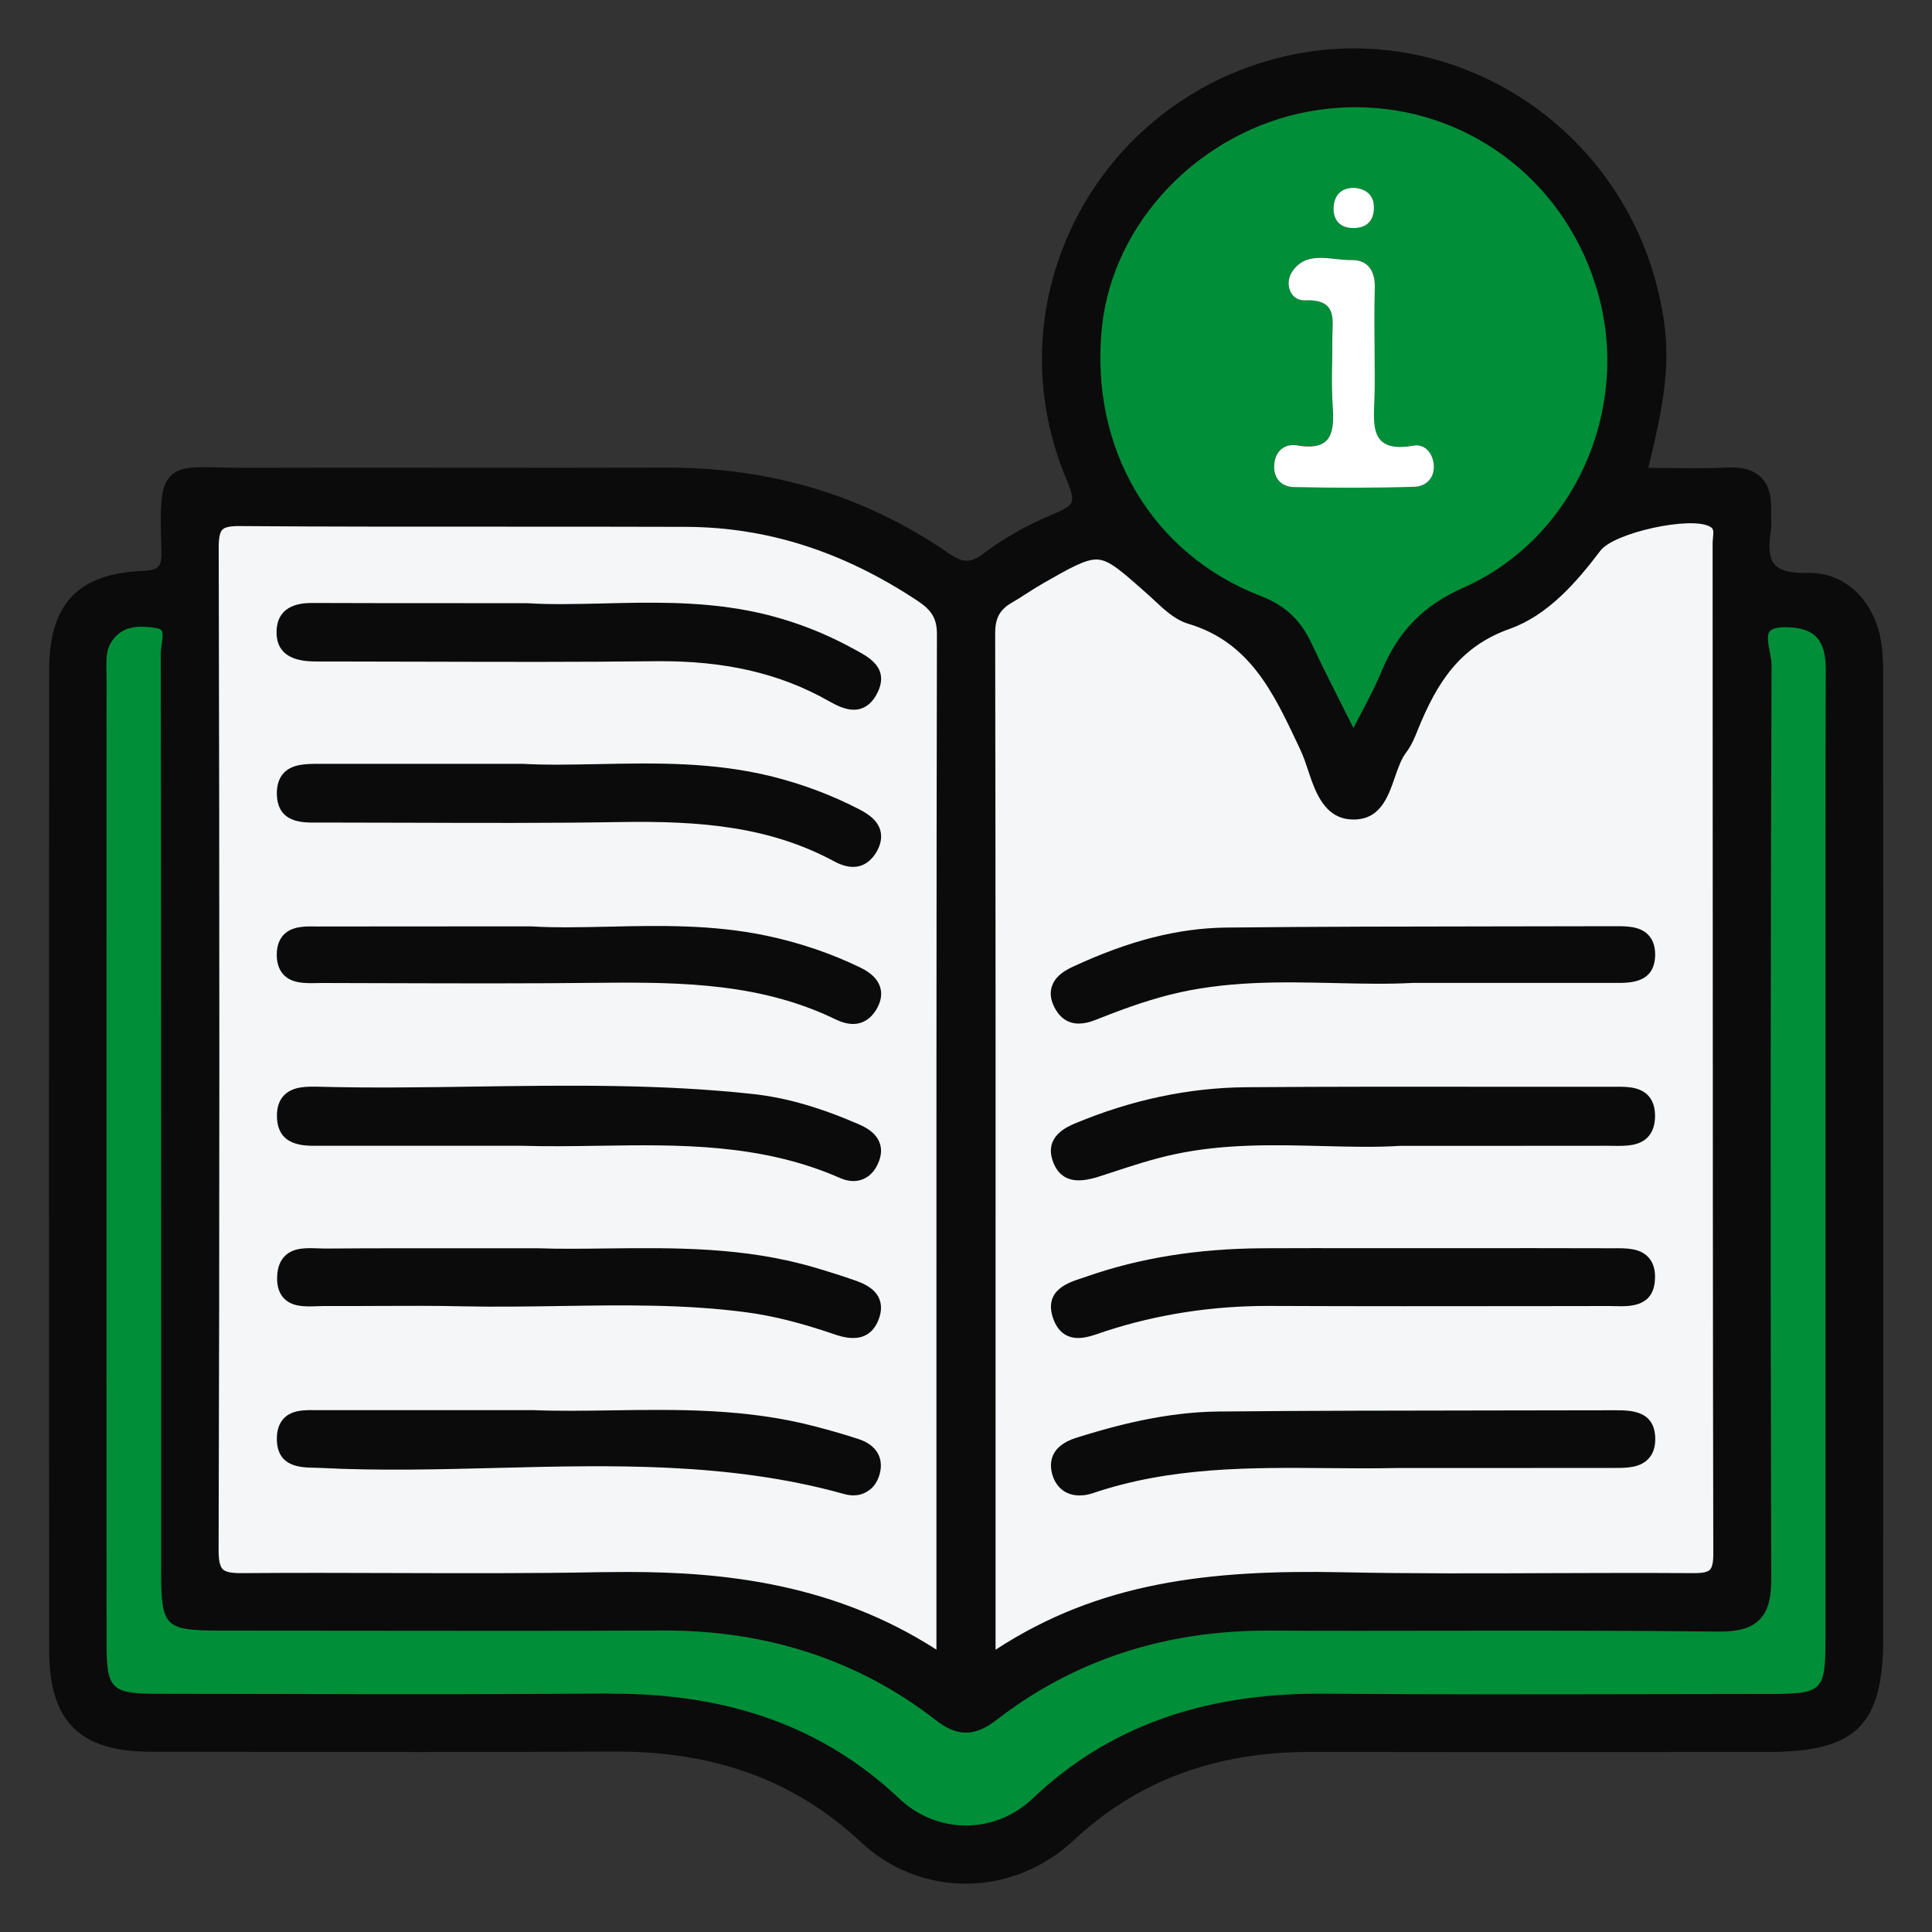
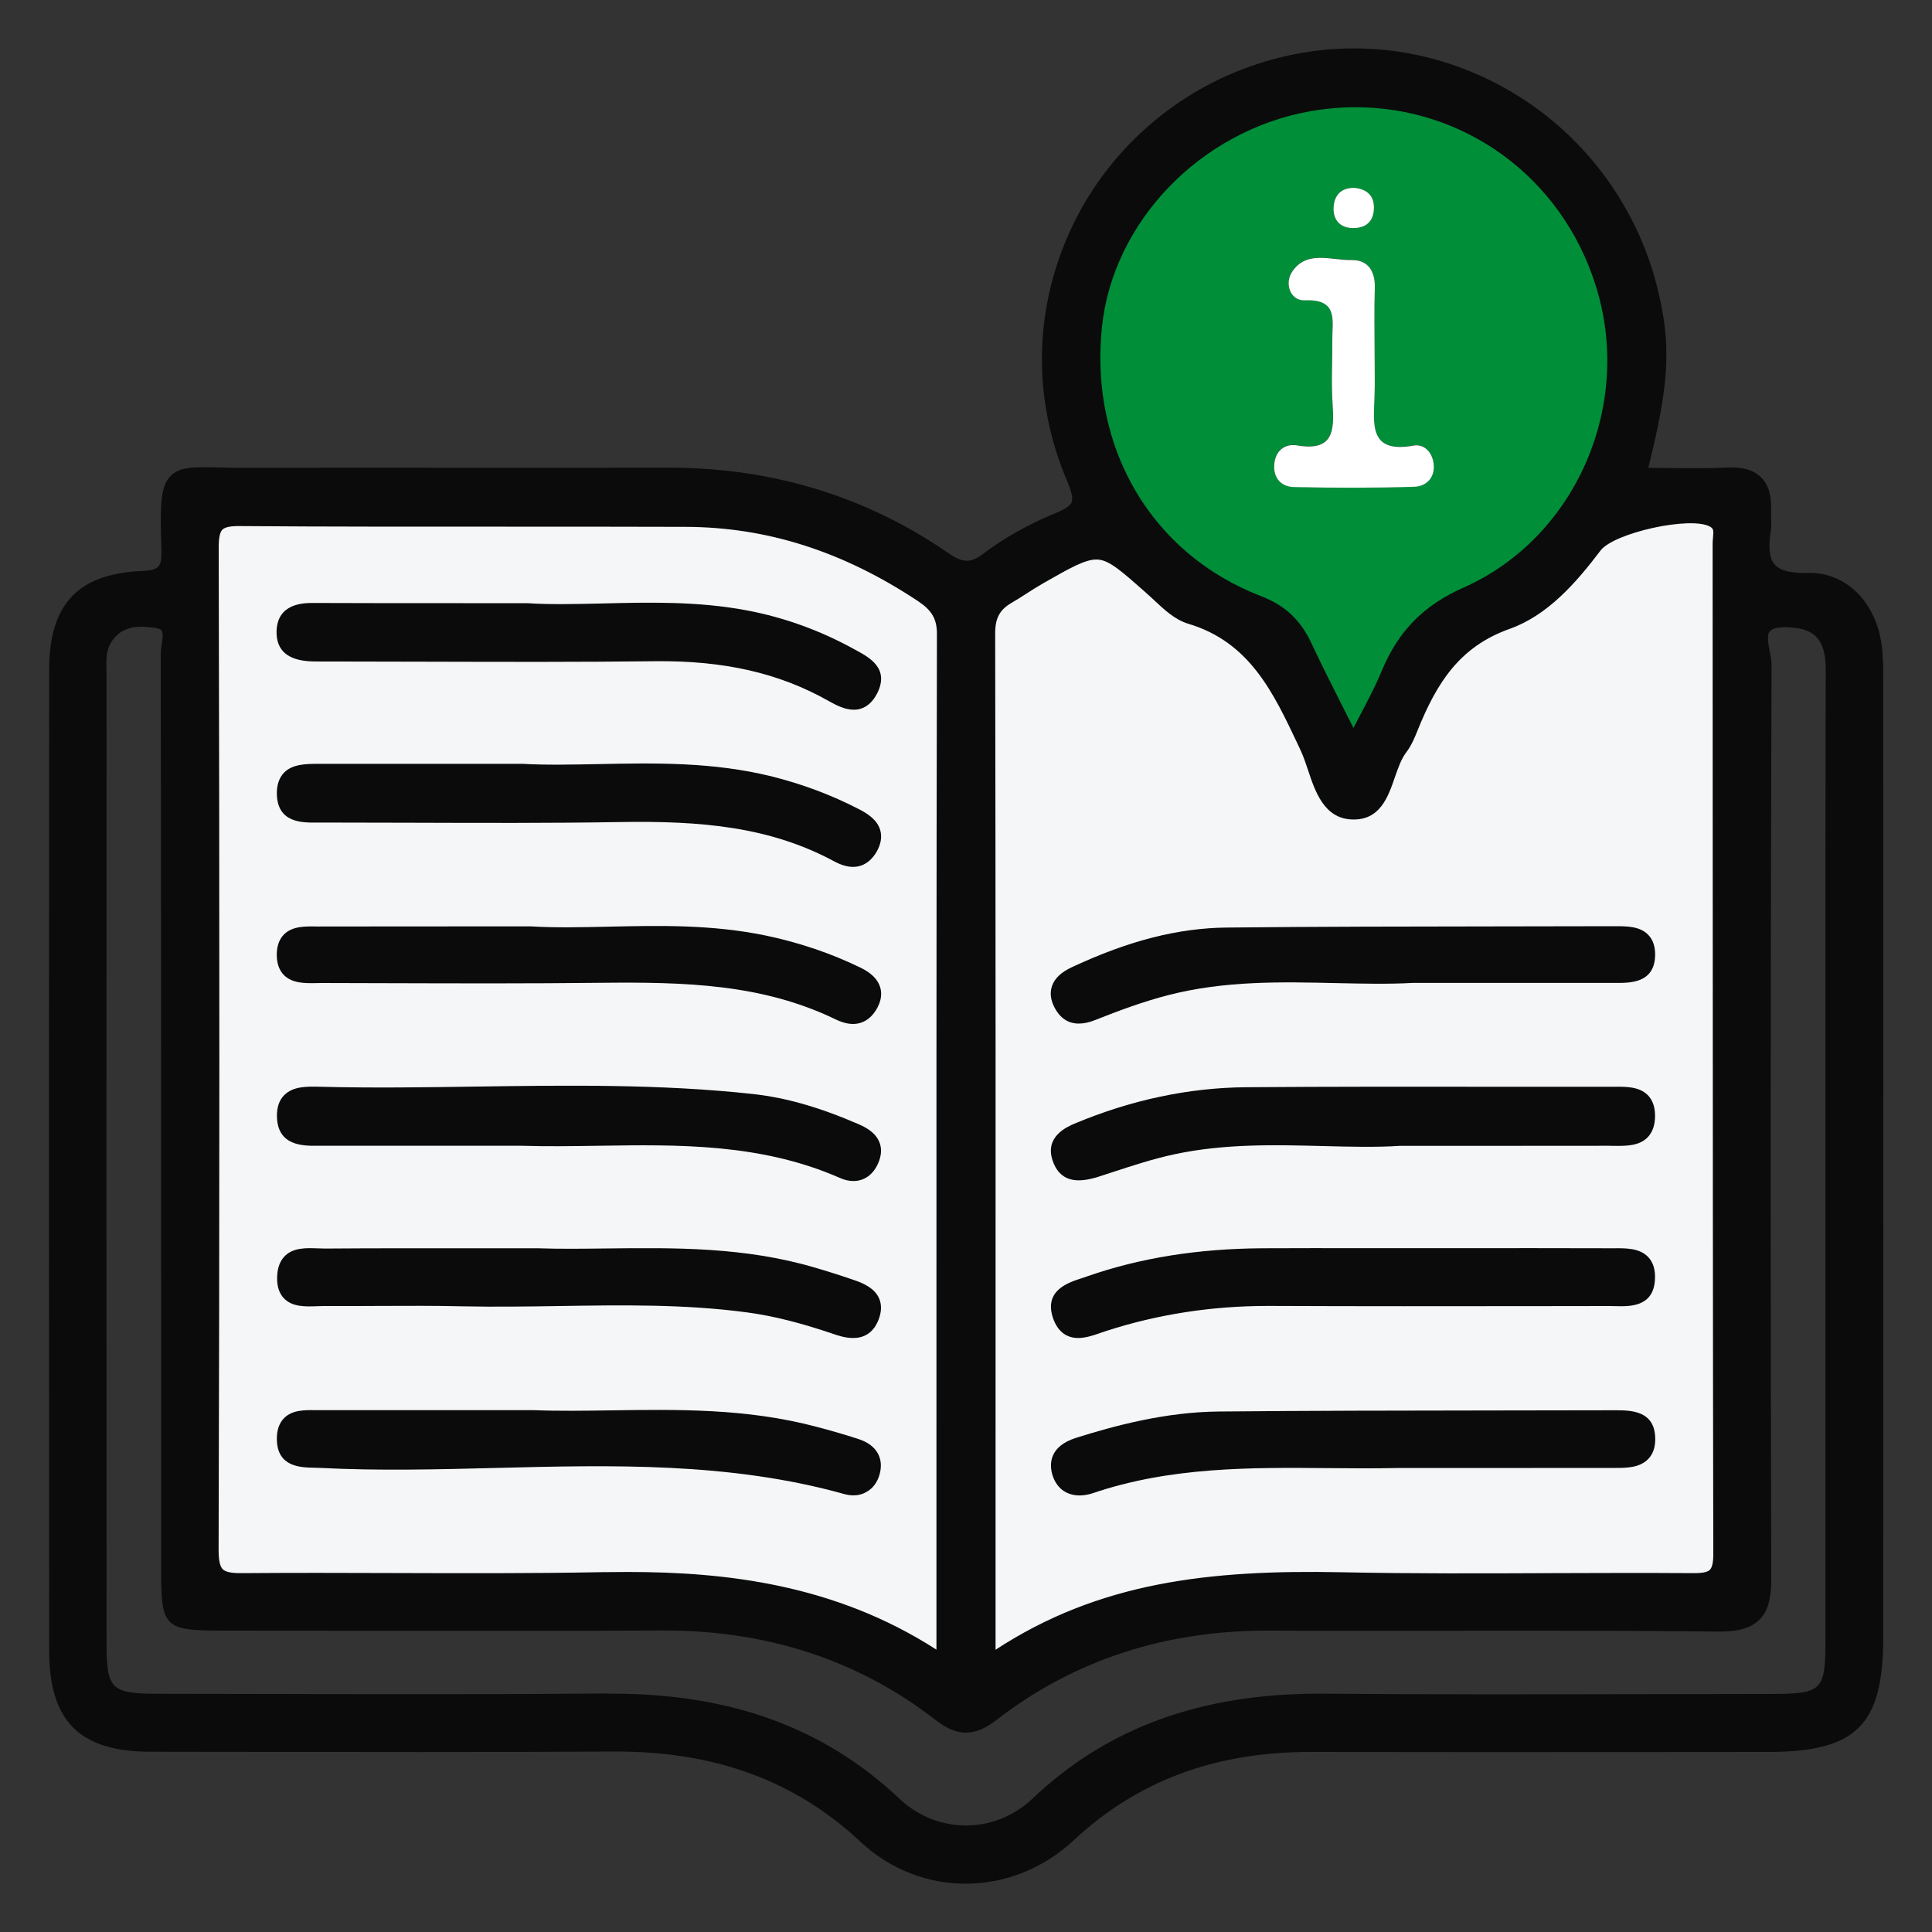
<svg xmlns="http://www.w3.org/2000/svg" id="Capa_1" x="0px" y="0px" viewBox="0 0 200 200" style="enable-background:new 0 0 200 200;" xml:space="preserve">
  <rect x="0" y="0" width="200" height="200" fill="#333333" stroke="none" />
  <style type="text/css">	.st0{fill:#F4F6F7;}	.st1{fill:#008E39;}	.st2{fill:#FFFFFF;}	.st3{fill:#0B0B0B;}</style>
  <g>
    <path class="st0" d="M97.72,172.23c-11.11-7.66-23.07-8.94-35.47-8.69c-12.36,0.24-24.72,0-37.08,0.1  c-2.4,0.02-3.33-0.41-3.32-3.14c0.1-34.61,0.09-69.21,0.01-103.82c-0.01-2.44,0.67-3.02,3.04-3c15.35,0.11,30.7,0.03,46.06,0.08  c8.97,0.03,17.07,2.88,24.5,7.81c1.52,1.01,2.32,2.07,2.32,4.06C97.7,100.88,97.72,136.14,97.72,172.23z M54.51,63.22  c-8.31,0-15.19,0.02-22.07-0.01c-1.6-0.01-2.98,0.32-3.02,2.18c-0.04,1.88,1.39,2.27,2.95,2.31c0.91,0.02,1.82,0.01,2.73,0.01  c10.91,0,21.82,0.09,32.73-0.03c6.49-0.07,12.64,0.99,18.34,4.21c1.47,0.83,2.98,1.47,3.97-0.48c1.01-2-0.66-2.74-2.02-3.5  c-3.42-1.9-7.05-3.24-10.91-3.96C69.19,62.45,61.12,63.65,54.51,63.22z M55.61,129.99c-8.17,0-15.06-0.03-21.94,0.02  c-1.72,0.01-4.12-0.55-4.2,2.14c-0.09,2.77,2.29,2.24,4.04,2.25c4.81,0.03,9.62-0.08,14.43,0.03c9.86,0.23,19.75-0.68,29.59,0.65  c3.1,0.42,6.08,1.26,9.03,2.27c1.36,0.47,2.93,0.82,3.66-1c0.73-1.82-0.52-2.59-1.98-3.1c-1.35-0.47-2.7-0.89-4.07-1.3  C74.36,129.07,64.3,130.28,55.61,129.99z M55.26,146.77c-8.29,0-15.18,0-22.08,0c-1.68,0-3.76-0.29-3.74,2.19  c0.02,2.46,2.12,2.13,3.79,2.21c18.12,0.91,36.44-2.28,54.36,2.72c1.28,0.36,2.37-0.18,2.73-1.53c0.37-1.37-0.41-2.24-1.66-2.65  c-1.48-0.48-2.98-0.91-4.48-1.31C74.19,145.81,63.99,147.12,55.26,146.77z M54.02,79.85c-7.91,0-14.41,0-20.91,0  c-1.73,0-3.73-0.06-3.67,2.34c0.06,2.41,2.09,2.18,3.79,2.17c10.27,0,20.54,0.13,30.81-0.04c7.88-0.13,15.58,0.34,22.69,4.18  c1.38,0.74,2.53,0.67,3.32-0.71c1.01-1.76-0.24-2.67-1.56-3.35c-2.77-1.43-5.68-2.51-8.71-3.27C70.82,78.9,61.68,80.27,54.02,79.85  z M54.03,117.83c10.54,0.36,22.23-1.45,33.26,3.41c1.25,0.55,2.34,0.16,2.9-1.11c0.69-1.56-0.25-2.43-1.56-3  c-3.46-1.5-7.04-2.68-10.79-3.09c-14.89-1.62-29.83-0.36-44.74-0.75c-1.74-0.05-3.71-0.09-3.64,2.32c0.06,2.38,2.07,2.22,3.78,2.22  C39.85,117.83,46.48,117.83,54.03,117.83z M54.95,96.68c-8.2,0-14.96-0.01-21.72,0.01c-1.67,0-3.8-0.3-3.8,2.15  c0,2.45,2.14,2.14,3.8,2.15c9.62,0.01,19.24,0.09,28.86-0.02c8.49-0.09,16.91,0.06,24.76,3.87c1.42,0.69,2.55,0.5,3.28-0.89  c0.82-1.55-0.18-2.48-1.42-3.08c-3.04-1.48-6.23-2.54-9.55-3.24C70.67,95.84,62.06,97.1,54.95,96.68z" />
    <path class="st0" d="M102.27,172.25c0-36.17,0.01-71.44-0.04-106.71c0-1.81,0.6-2.94,2.08-3.8c1.12-0.65,2.18-1.41,3.31-2.05  c6.3-3.58,6.29-3.55,11.56,1.12c1.26,1.12,2.53,2.55,4.04,3.01c6.91,2.08,9.4,7.8,12.13,13.57c1.16,2.45,1.5,6.53,4.59,6.66  c3.55,0.15,3.27-4.39,5-6.64c0.47-0.61,0.78-1.35,1.07-2.07c1.96-4.9,4.47-9.01,10-10.98c3.76-1.34,6.57-4.58,9.04-7.84  c1.68-2.21,10.04-3.99,12.35-2.69c1.05,0.6,0.67,1.59,0.67,2.42c0.02,34.88-0.01,69.76,0.07,104.64c0.01,2.35-0.85,2.75-2.93,2.73  c-12.1-0.08-24.21,0.15-36.31-0.09C126.11,163.28,113.71,164.27,102.27,172.25z M145.54,130c-4.94,0-9.88-0.02-14.82,0.01  c-6.14,0.03-12.17,0.85-17.99,2.89c-1.52,0.53-3.74,0.92-3.02,3.21c0.79,2.54,2.82,1.5,4.55,0.94c5.6-1.81,11.34-2.66,17.24-2.63  c11.7,0.05,23.4,0.02,35.09,0.01c1.65,0,3.82,0.41,3.94-1.99c0.14-2.7-2.16-2.41-3.95-2.42C159.58,129.98,152.56,129.99,145.54,130  z M144.54,151.18c8.08,0,15.37,0.01,22.65,0c1.61,0,3.39-0.05,3.37-2.24c-0.02-2.2-1.78-2.17-3.4-2.16  c-13.67,0.04-27.33-0.01-41,0.12c-4.96,0.05-9.79,1.21-14.52,2.69c-1.33,0.42-2.42,1.22-1.97,2.83c0.45,1.58,1.8,1.88,3.14,1.43  C123.44,150.22,134.44,151.41,144.54,151.18z M144.85,117.83c8.16,0,14.91,0.01,21.66-0.01c1.79,0,4.04,0.32,4.02-2.36  c-0.02-2.4-2.08-2.19-3.78-2.18c-12.6,0.01-25.19-0.05-37.79,0.05c-6.02,0.05-11.82,1.36-17.39,3.69c-1.3,0.54-2.41,1.29-1.87,2.87  c0.6,1.75,1.97,1.72,3.52,1.23c2.71-0.87,5.4-1.82,8.18-2.41C129.62,116.95,137.97,118.26,144.85,117.83z M146.22,100.98  c7.89,0,14.38,0,20.88,0c1.59,0,3.42,0.08,3.46-2.11c0.04-2.2-1.76-2.2-3.38-2.19c-13.39,0.04-26.78,0-40.17,0.14  c-5.53,0.06-10.74,1.7-15.72,4.03c-1.25,0.58-2.26,1.5-1.47,3.06c0.71,1.39,1.81,1.54,3.28,0.96c2.52-0.99,5.09-1.95,7.71-2.62  C129.65,100,138.68,101.4,146.22,100.98z" />
-     <path class="st1" d="M189.76,120.13c0,16.4,0,32.81,0,49.21c0,6.27-0.55,6.8-6.98,6.81c-15.23,0-30.47,0.1-45.7-0.03  c-11.23-0.1-21.25,2.67-29.63,10.62c-4.26,4.04-10.64,4.05-14.92,0c-8.39-7.93-18.4-10.73-29.64-10.63  c-15.49,0.13-30.98,0.04-46.48,0.03c-5.38,0-6.18-0.79-6.18-6.04c-0.01-33.33-0.01-66.65,0-99.98c0-1.41-0.2-2.86,0.68-4.16  c1.32-1.94,3.32-2.01,5.24-1.72c2.18,0.33,1.24,2.27,1.24,3.48c0.05,31.63,0.04,63.27,0.05,94.9c0,5.41,0.01,5.41,5.43,5.41  c15.23,0,30.46,0.05,45.7-0.01c10.63-0.04,20.28,2.87,28.7,9.4c2.03,1.57,3.42,1.54,5.43-0.02c8.43-6.52,18.08-9.43,28.71-9.38  c15.49,0.06,30.99-0.09,46.48,0.09c3.69,0.04,4.69-1.25,4.68-4.74c-0.09-31.5-0.08-63.01,0.03-94.51c0.01-1.67-1.77-4.81,2.41-4.71  c3.5,0.09,4.78,1.87,4.77,5.2C189.74,86.28,189.76,103.2,189.76,120.13z" />
    <path class="st1" d="M140.11,77.08c-1.82-3.65-3.5-6.84-5.02-10.11c-1.03-2.21-2.45-3.62-4.88-4.56  c-11.64-4.5-18.23-15.86-16.92-28.62c1.17-11.29,10.47-20.96,22.18-23.05c13.4-2.39,26.27,5.42,30.45,18.47  c4.06,12.7-1.83,26.87-14.09,32.31c-4.07,1.81-6.43,4.32-8.03,8.15C142.81,72.05,141.52,74.28,140.11,77.08z M142.29,36.76  c0-2.34-0.05-4.68,0.02-7.01c0.05-1.74-0.74-2.89-2.43-2.85c-2.1,0.04-4.62-1.04-6.13,1.21c-0.81,1.21-0.21,3.03,1.32,2.96  c3.49-0.15,2.82,2.12,2.84,4.09c0.02,2.21-0.11,4.42,0.03,6.62c0.18,2.71,0.13,4.94-3.65,4.31c-1.3-0.22-2.27,0.56-2.39,1.97  c-0.11,1.42,0.72,2.32,2.04,2.34c4.15,0.09,8.31,0.1,12.46-0.03c1.26-0.04,2.17-0.97,2-2.39c-0.14-1.15-0.94-2.08-2.09-1.87  c-4.64,0.83-4.12-2.24-4.03-5.08C142.33,39.62,142.3,38.19,142.29,36.76z M140.23,19.46c-1.44-0.05-2.14,0.8-2.18,2.09  c-0.03,1.11,0.57,1.97,1.81,2.05c1.31,0.08,2.26-0.46,2.36-1.88C142.32,20.35,141.59,19.6,140.23,19.46z" />
    <path class="st2" d="M142.3,36.76c0,1.43,0.04,2.86-0.01,4.29c-0.09,2.84-0.6,5.91,4.03,5.08c1.14-0.21,1.95,0.72,2.09,1.87  c0.17,1.42-0.74,2.35-2,2.39c-4.15,0.13-8.31,0.12-12.46,0.03c-1.32-0.03-2.15-0.93-2.04-2.34c0.11-1.42,1.09-2.19,2.39-1.97  c3.78,0.64,3.83-1.6,3.65-4.31c-0.15-2.2-0.01-4.41-0.03-6.62c-0.02-1.97,0.66-4.24-2.84-4.09c-1.53,0.06-2.13-1.76-1.32-2.96  c1.51-2.26,4.03-1.17,6.13-1.21c1.69-0.04,2.47,1.11,2.43,2.85C142.25,32.08,142.29,34.42,142.3,36.76z" />
    <path class="st2" d="M140.23,19.45c1.36,0.14,2.09,0.9,1.99,2.27c-0.1,1.41-1.05,1.96-2.36,1.88c-1.24-0.08-1.84-0.94-1.81-2.05  C138.09,20.26,138.79,19.41,140.23,19.45z" />
    <g>
      <path class="st3" d="M169.61,49.19c3.28,0,6.27,0.12,9.25-0.03c2.76-0.14,3.8,1.14,3.67,3.72c-0.03,0.65,0.08,1.31-0.02,1.95   c-0.56,3.6,0.39,5.35,4.59,5.24c3.77-0.1,6.36,2.92,6.88,6.74c0.18,1.28,0.16,2.6,0.16,3.89c0.01,32.93,0.01,65.86,0,98.79   c0,8.69-2.39,11.06-11.14,11.06c-15.75,0-31.5,0.03-47.25-0.01c-9.61-0.02-18.07,2.71-25.24,9.43   c-6.01,5.63-14.91,5.72-20.91,0.11c-7.4-6.92-16.1-9.61-25.99-9.55c-16.01,0.08-32.02,0.04-48.03,0.02   c-6.86-0.01-9.72-2.83-9.72-9.72c-0.03-33.84-0.03-67.68,0-101.53c0.01-6.32,2.59-9.14,8.81-9.42c2.26-0.1,2.87-0.8,2.8-2.95   c-0.28-9.08,0.04-7.7,7.78-7.72c14.58-0.05,29.16,0.02,43.74-0.03c10.45-0.04,20.04,2.73,28.63,8.65c1.77,1.22,2.89,1.4,4.69,0.05   c2.15-1.63,4.61-2.95,7.1-3.99c2.35-0.98,2.89-1.7,1.75-4.38c-7.29-17.06,1.71-36.48,19.3-42.18   c17.36-5.62,35.88,4.79,40.31,22.65C172.25,35.85,172.02,39.76,169.61,49.19z M97.72,172.23c0-36.09-0.02-71.34,0.05-106.6   c0-1.99-0.8-3.05-2.32-4.06c-7.43-4.94-15.53-7.79-24.5-7.81c-15.35-0.05-30.71,0.03-46.06-0.08c-2.37-0.02-3.04,0.56-3.04,3   c0.09,34.61,0.09,69.21-0.01,103.82c-0.01,2.72,0.92,3.16,3.32,3.14c12.36-0.1,24.72,0.14,37.08-0.1   C74.66,163.29,86.61,164.57,97.72,172.23z M102.27,172.25c11.43-7.98,23.84-8.96,36.61-8.71c12.1,0.24,24.21,0.01,36.31,0.09   c2.08,0.01,2.94-0.38,2.93-2.73c-0.07-34.88-0.05-69.76-0.07-104.64c0-0.83,0.38-1.83-0.67-2.42c-2.3-1.3-10.67,0.48-12.35,2.69   c-2.47,3.26-5.28,6.5-9.04,7.84c-5.53,1.97-8.04,6.07-10,10.98c-0.29,0.72-0.6,1.47-1.07,2.07c-1.74,2.25-1.45,6.79-5,6.64   c-3.09-0.13-3.43-4.21-4.59-6.66c-2.73-5.77-5.22-11.49-12.13-13.57c-1.51-0.45-2.78-1.89-4.04-3.01   c-5.27-4.67-5.26-4.7-11.56-1.12c-1.13,0.64-2.19,1.39-3.31,2.05c-1.47,0.86-2.08,1.99-2.08,3.8   C102.29,100.81,102.27,136.08,102.27,172.25z M189.76,120.13c0-16.92-0.03-33.85,0.02-50.77c0.01-3.33-1.27-5.12-4.77-5.2   c-4.18-0.11-2.4,3.04-2.41,4.71c-0.11,31.5-0.12,63.01-0.03,94.51c0.01,3.49-0.98,4.79-4.68,4.74   c-15.49-0.18-30.98-0.03-46.48-0.09c-10.63-0.04-20.28,2.86-28.71,9.38c-2.01,1.56-3.4,1.59-5.43,0.02   c-8.42-6.53-18.07-9.44-28.7-9.4c-15.23,0.06-30.46,0.02-45.7,0.01c-5.42,0-5.43-0.01-5.43-5.41c0-31.63,0.01-63.27-0.05-94.9   c0-1.21,0.94-3.14-1.24-3.48c-1.93-0.3-3.92-0.23-5.24,1.72c-0.89,1.3-0.68,2.74-0.68,4.16c-0.01,33.33-0.01,66.65,0,99.98   c0,5.25,0.8,6.04,6.18,6.04c15.49,0.01,30.99,0.11,46.48-0.03c11.24-0.1,21.24,2.7,29.64,10.63c4.28,4.05,10.66,4.04,14.92,0   c8.38-7.95,18.39-10.72,29.63-10.62c15.23,0.13,30.46,0.04,45.7,0.03c6.44,0,6.98-0.54,6.98-6.81   C189.77,152.93,189.76,136.53,189.76,120.13z M140.11,77.08c1.41-2.8,2.7-5.03,3.68-7.39c1.6-3.83,3.96-6.35,8.03-8.15   c12.26-5.44,18.15-19.62,14.09-32.31c-4.17-13.05-17.05-20.86-30.45-18.47c-11.71,2.09-21.01,11.76-22.18,23.05   c-1.32,12.75,5.28,24.11,16.92,28.62c2.43,0.94,3.84,2.34,4.88,4.56C136.61,70.24,138.29,73.43,140.11,77.08z" />
      <path class="st3" d="M99.96,195c-3.9,0-7.79-1.44-10.88-4.34c-6.79-6.34-15.09-9.38-25.45-9.34c-13.34,0.07-26.91,0.05-40.03,0.03   l-8.01-0.01c-7.36-0.01-10.5-3.15-10.5-10.5c-0.03-36.52-0.03-69.73,0-101.53c0.01-6.76,2.96-9.9,9.56-10.2   c1.8-0.08,2.11-0.4,2.06-2.15c-0.14-4.53-0.15-6.58,0.96-7.7c0.96-0.96,2.46-0.93,4.94-0.87c0.77,0.02,1.66,0.04,2.66,0.04   c7.21-0.02,14.43-0.02,21.64-0.01c7.37,0.01,14.73,0.01,22.1-0.01c0.07,0,0.14,0,0.21,0c10.69,0,20.4,2.96,28.87,8.79   c1.62,1.12,2.36,1.13,3.78,0.06c2.08-1.57,4.53-2.95,7.28-4.09c1.12-0.46,1.63-0.81,1.78-1.17c0.16-0.39,0.01-1.08-0.45-2.18   c-3.59-8.4-3.49-17.59,0.28-25.88c3.74-8.23,10.85-14.55,19.5-17.35c8.55-2.77,17.6-1.88,25.49,2.51   c7.88,4.38,13.64,11.92,15.82,20.7c1.45,5.83,1.27,9.78-0.94,18.63c0.67,0,1.33,0.01,1.98,0.02c2.16,0.02,4.2,0.05,6.23-0.05   c1.55-0.08,2.7,0.25,3.47,1.02c0.77,0.77,1.11,1.92,1.03,3.52c-0.01,0.24,0,0.48,0.01,0.73c0.02,0.42,0.04,0.85-0.04,1.3   c-0.27,1.75-0.14,2.85,0.4,3.47c0.55,0.63,1.67,0.91,3.4,0.87c3.92-0.13,7.06,2.95,7.67,7.42c0.17,1.23,0.17,2.48,0.17,3.69v0.31   c0.01,32.93,0.01,65.86,0,98.79c0,9.08-2.79,11.84-11.92,11.84l-12.69,0.01c-11.52,0.01-23.04,0.01-34.57-0.01   c-0.04,0-0.08,0-0.11,0c-9.93,0-17.97,3.01-24.59,9.22C107.89,193.51,103.92,195,99.96,195z M63.9,179.75   c10.63,0,19.22,3.2,26.25,9.77c5.63,5.26,14.15,5.21,19.84-0.11c6.92-6.49,15.32-9.64,25.66-9.64c0.04,0,0.08,0,0.12,0   c11.52,0.03,23.04,0.02,34.56,0.01l12.69-0.01c8.32,0,10.35-2.02,10.35-10.28c0-32.93,0-65.86,0-98.79v-0.31   c0-1.16,0-2.35-0.15-3.47c-0.42-3.04-2.41-6.07-5.92-6.07c-0.05,0-0.11,0-0.16,0c-2.25,0.06-3.72-0.38-4.61-1.4   c-0.89-1.01-1.13-2.47-0.77-4.74c0.05-0.3,0.03-0.64,0.02-1c-0.01-0.29-0.02-0.58-0.01-0.87c0.06-1.13-0.13-1.9-0.57-2.34   c-0.43-0.43-1.19-0.62-2.28-0.56c-2.08,0.1-4.14,0.08-6.33,0.06c-0.97-0.01-1.95-0.02-2.97-0.02c-0.24,0-0.47-0.11-0.62-0.3   s-0.2-0.44-0.14-0.67c2.36-9.23,2.6-13.1,1.18-18.83c-2.07-8.36-7.56-15.54-15.06-19.71c-7.51-4.17-16.12-5.02-24.25-2.39   c-8.23,2.67-14.99,8.69-18.56,16.51c-3.58,7.88-3.68,16.62-0.26,24.61c0.67,1.57,0.8,2.55,0.46,3.38   c-0.38,0.94-1.29,1.47-2.63,2.03c-2.62,1.09-4.96,2.4-6.93,3.9c-2.22,1.68-3.74,1.26-5.61-0.03c-8.25-5.69-17.75-8.56-28.19-8.51   c-7.37,0.03-14.74,0.02-22.1,0.01c-7.21-0.01-14.42-0.01-21.63,0.01c-1.02,0.01-1.92-0.02-2.71-0.04   c-1.99-0.05-3.31-0.08-3.79,0.41c-0.65,0.66-0.62,2.91-0.51,6.55c0.08,2.62-0.88,3.64-3.55,3.76c-5.8,0.26-8.06,2.68-8.07,8.64   c-0.03,31.79-0.03,65,0,101.52c0.01,6.43,2.51,8.93,8.94,8.94l8.01,0.01c13.12,0.02,26.68,0.04,40.02-0.03   C63.71,179.75,63.8,179.75,63.9,179.75z M100,190.54c-2.86,0-5.72-1.08-8-3.24c-7.63-7.21-16.88-10.53-29.09-10.41   c-11.56,0.1-23.32,0.07-34.69,0.05c-3.93-0.01-7.86-0.02-11.8-0.02c-5.79-0.01-6.96-1.15-6.96-6.82   c-0.01-33.33-0.01-66.65,0-99.98c0-0.22,0-0.44-0.01-0.65c-0.03-1.24-0.06-2.64,0.83-3.94c1.64-2.41,4.22-2.32,6.01-2.05   c2.46,0.38,2.14,2.47,1.99,3.47c-0.04,0.29-0.09,0.57-0.09,0.78c0.04,25.45,0.04,51.33,0.04,76.36l0,18.55   c0,2.32,0,3.73,0.45,4.18c0.45,0.45,1.86,0.45,4.2,0.45c4.33,0,8.66,0,12.99,0.01c10.72,0.01,21.8,0.02,32.7-0.02   c11.14-0.01,20.95,3.17,29.18,9.56c1.72,1.34,2.72,1.33,4.47-0.02c8.24-6.38,18.09-9.58,29.19-9.55   c6.07,0.02,12.14,0.02,18.2,0.01c9.27-0.01,18.85-0.03,28.28,0.09c1.58,0.02,2.57-0.22,3.1-0.76c0.54-0.54,0.79-1.53,0.78-3.2   c-0.09-31-0.08-62.8,0.03-94.52c0-0.29-0.08-0.69-0.16-1.11c-0.21-1.08-0.47-2.43,0.35-3.4c0.58-0.69,1.58-1.01,3.01-0.97   c3.74,0.09,5.55,2.05,5.54,5.99c-0.04,12.53-0.03,25.27-0.03,37.59l0,21.38c0,13.67,0,27.34,0,41.01c0,6.73-0.87,7.59-7.77,7.59   c-4.39,0-8.79,0.01-13.18,0.02c-10.66,0.02-21.68,0.04-32.52-0.05c-12.23-0.08-21.49,3.2-29.08,10.41   C105.72,189.46,102.86,190.54,100,190.54z M63.44,175.33c12.22,0,21.91,3.55,29.63,10.84c3.95,3.74,9.91,3.74,13.84,0   c7.68-7.29,17.37-10.84,29.61-10.84c0.18,0,0.37,0,0.56,0c10.83,0.09,21.85,0.07,32.51,0.05c4.39-0.01,8.79-0.02,13.18-0.02   c6.03,0,6.2-0.17,6.2-6.02c0-13.67,0-27.34,0-41.01l0-8.2l0,0l0-13.18c0-12.32-0.01-25.06,0.03-37.6   c0.01-3.11-1.12-4.35-4.01-4.42c-0.91-0.02-1.53,0.12-1.78,0.42c-0.34,0.4-0.16,1.3-0.01,2.09c0.1,0.5,0.19,0.97,0.19,1.42   c-0.11,31.71-0.12,63.51-0.03,94.51c0.01,2.16-0.36,3.45-1.24,4.32c-0.87,0.86-2.19,1.23-4.22,1.21c-9.42-0.11-19-0.1-28.26-0.09   c-6.07,0.01-12.14,0.02-18.21-0.01c-10.78-0.05-20.27,3.06-28.23,9.22c-2.31,1.79-4.1,1.79-6.38,0.01   c-7.9-6.13-17.31-9.24-27.99-9.24c-0.08,0-0.15,0-0.23,0c-10.9,0.05-21.99,0.03-32.71,0.02c-4.33,0-8.66-0.01-12.99-0.01   c-5.87,0-6.22-0.35-6.22-6.19l0-18.55c0-25.03,0-50.9-0.04-76.35c0-0.33,0.05-0.68,0.1-1.02c0.21-1.36,0.13-1.57-0.68-1.69   c-2.27-0.35-3.57,0.05-4.48,1.38c-0.61,0.89-0.58,1.88-0.56,3.03c0.01,0.23,0.01,0.46,0.01,0.69c-0.01,33.33-0.01,66.65,0,99.98   c0,4.81,0.46,5.26,5.4,5.26c3.93,0,7.86,0.01,11.8,0.02c11.36,0.03,23.12,0.05,34.67-0.05C63.08,175.33,63.26,175.33,63.44,175.33   z M102.27,173.03c-0.12,0-0.25-0.03-0.36-0.09c-0.26-0.14-0.42-0.4-0.42-0.69l0-18.7c0-30.26,0-58.84-0.04-88.01   c0-2.1,0.76-3.48,2.46-4.48c0.52-0.3,1.02-0.63,1.53-0.95c0.58-0.37,1.18-0.75,1.79-1.1c6.57-3.73,6.92-3.7,12.4,1.16l0.06,0.05   c0.26,0.23,0.53,0.48,0.8,0.73c0.95,0.89,1.92,1.8,2.95,2.11c7.01,2.11,9.72,7.85,12.34,13.4l0.27,0.58   c0.31,0.66,0.56,1.42,0.81,2.15c0.8,2.41,1.46,3.99,3.1,4.06c1.67,0.06,2.18-1.15,2.93-3.3c0.37-1.07,0.75-2.17,1.42-3.04   c0.39-0.51,0.67-1.15,0.96-1.89c1.87-4.66,4.43-9.27,10.47-11.42c3.54-1.26,6.26-4.38,8.68-7.57c1.92-2.53,10.65-4.42,13.35-2.89   c1.27,0.72,1.16,1.92,1.1,2.64c-0.01,0.16-0.03,0.31-0.03,0.46c0.01,10.96,0.01,21.91,0.01,32.87c0,23.52,0.01,47.85,0.06,71.77   c0,1.32-0.25,2.15-0.82,2.72c-0.68,0.67-1.65,0.8-2.9,0.8c-4.81-0.03-9.71-0.01-14.45,0c-7.17,0.03-14.58,0.05-21.88-0.09   c-13.91-0.28-25.4,1.07-36.15,8.57C102.59,172.98,102.43,173.03,102.27,173.03z M113.49,57.92c-1.18,0-2.75,0.89-5.48,2.45   c-0.58,0.33-1.16,0.7-1.72,1.06c-0.52,0.34-1.05,0.67-1.58,0.98c-1.22,0.71-1.69,1.59-1.69,3.13c0.05,29.17,0.05,57.75,0.04,88.01   l0,17.23c10.73-7.01,22.14-8.3,35.85-8.02c7.27,0.15,14.68,0.12,21.84,0.09c4.74-0.02,9.64-0.03,14.46,0   c1.04,0.01,1.54-0.1,1.79-0.34c0.24-0.24,0.36-0.77,0.36-1.61c-0.05-23.92-0.05-48.25-0.06-71.77c0-10.96,0-21.91-0.01-32.87   c0-0.2,0.02-0.4,0.04-0.61c0.07-0.74,0.05-0.93-0.31-1.13c-1.98-1.12-9.93,0.62-11.34,2.48c-2.56,3.38-5.48,6.7-9.4,8.1   c-5.15,1.83-7.53,5.53-9.54,10.53c-0.26,0.65-0.62,1.54-1.17,2.26c-0.51,0.66-0.85,1.64-1.18,2.59c-0.69,1.99-1.52,4.48-4.47,4.35   c-2.85-0.12-3.78-2.9-4.52-5.13c-0.24-0.72-0.47-1.4-0.74-1.98l-0.27-0.58c-2.59-5.49-5.03-10.67-11.38-12.57   c-1.38-0.41-2.49-1.46-3.57-2.47c-0.26-0.24-0.51-0.48-0.77-0.7l-0.06-0.06c-2.48-2.19-3.72-3.3-4.9-3.41   C113.63,57.92,113.56,57.92,113.49,57.92z M97.72,173.01c-0.16,0-0.31-0.05-0.44-0.14c-11.46-7.9-23.6-8.78-35.01-8.55   c-7.22,0.14-14.55,0.12-21.64,0.09c-5.06-0.02-10.3-0.04-15.44,0.01c-1.4,0.02-2.49-0.13-3.22-0.86   c-0.62-0.62-0.89-1.56-0.89-3.06c0.1-32.94,0.1-66.9,0.01-103.82c0-1.05,0.1-2.22,0.84-2.96c0.74-0.74,1.87-0.84,2.98-0.82   c9.14,0.06,18.44,0.06,27.44,0.06c6.2,0,12.41,0,18.61,0.02c8.77,0.03,16.92,2.63,24.93,7.95c1.39,0.92,2.67,2.13,2.67,4.71   c-0.06,28.95-0.05,57.3-0.05,87.32l0,19.28c0,0.29-0.16,0.56-0.42,0.69C97.97,172.98,97.85,173.01,97.72,173.01z M64.98,162.73   c10.08,0,21.41,1.25,31.96,8.04l0-17.82c0-30.02-0.01-58.37,0.05-87.32c0-1.55-0.51-2.44-1.97-3.41   c-7.75-5.14-15.62-7.66-24.07-7.68c-6.2-0.02-12.41-0.02-18.61-0.02c-9,0-18.3,0.01-27.45-0.06c-1.02-0.02-1.61,0.11-1.87,0.37   c-0.26,0.26-0.38,0.85-0.38,1.85c0.09,36.92,0.09,70.88-0.01,103.82c0,1.02,0.14,1.66,0.43,1.95c0.3,0.29,0.92,0.42,2.11,0.4   c5.16-0.04,10.4-0.03,15.46-0.01c7.08,0.02,14.41,0.05,21.61-0.09C63.14,162.74,64.05,162.73,64.98,162.73z M140.11,77.86   C140.11,77.86,140.11,77.86,140.11,77.86c-0.3,0-0.57-0.17-0.7-0.43c-0.56-1.12-1.11-2.2-1.64-3.25c-1.2-2.37-2.33-4.6-3.39-6.87   c-0.99-2.12-2.28-3.32-4.45-4.16c-11.95-4.62-18.78-16.17-17.41-29.42c1.2-11.61,10.79-21.59,22.82-23.74   c13.84-2.47,27.02,5.52,31.33,19c4.21,13.17-2.17,27.79-14.52,33.27c-3.78,1.68-6.06,3.99-7.63,7.74   c-0.68,1.63-1.51,3.21-2.39,4.89c-0.42,0.81-0.86,1.65-1.32,2.55C140.67,77.7,140.4,77.86,140.11,77.86z M140.33,11.1   c-1.56,0-3.13,0.14-4.72,0.42c-11.35,2.03-20.41,11.43-21.54,22.36c-1.29,12.53,5.15,23.45,16.42,27.81   c2.56,0.99,4.14,2.47,5.3,4.96c1.05,2.25,2.18,4.47,3.37,6.83c0.31,0.62,0.63,1.24,0.95,1.88c0.21-0.41,0.42-0.8,0.62-1.19   c0.9-1.72,1.68-3.2,2.33-4.77c1.71-4.09,4.31-6.74,8.44-8.57c11.63-5.16,17.64-18.94,13.66-31.36   C161.6,18.28,151.57,11.1,140.33,11.1z" />
    </g>
    <g>
      <path class="st3" d="M54.51,63.22c6.61,0.43,14.68-0.77,22.68,0.73c3.86,0.72,7.49,2.06,10.91,3.96c1.36,0.76,3.03,1.5,2.02,3.5   c-0.99,1.95-2.5,1.31-3.97,0.48c-5.69-3.22-11.85-4.28-18.34-4.21C56.91,67.8,46,67.71,35.09,67.71c-0.91,0-1.82,0.01-2.73-0.01   c-1.55-0.04-2.99-0.44-2.95-2.31c0.04-1.86,1.43-2.18,3.02-2.18C39.32,63.24,46.2,63.22,54.51,63.22z" />
      <path class="st3" d="M88.38,73.47c-0.91,0-1.81-0.46-2.61-0.91c-5.09-2.88-10.81-4.19-17.94-4.11c-7.7,0.09-15.54,0.07-23.11,0.05   c-3.21-0.01-6.42-0.02-9.63-0.02l-0.75,0c-0.67,0-1.33,0.01-2-0.01c-2.51-0.07-3.75-1.11-3.71-3.11c0.07-2.96,2.88-2.94,3.81-2.94   c4.98,0.02,9.96,0.02,15.48,0.02l6.59,0c0.02,0,0.03,0,0.05,0c2.42,0.16,5.05,0.09,7.83,0.03c4.84-0.12,9.84-0.24,14.94,0.72   c3.87,0.73,7.62,2.09,11.14,4.04l0.26,0.14c1.26,0.69,3.37,1.84,2.08,4.39c-0.43,0.85-1.01,1.39-1.72,1.61   C88.86,73.44,88.62,73.47,88.38,73.47z M68.42,66.89c7.07,0,13,1.41,18.12,4.31c0.78,0.44,1.58,0.83,2.11,0.67   c0.29-0.09,0.54-0.35,0.78-0.82c0.53-1.05,0.17-1.43-1.44-2.31l-0.27-0.15c-3.37-1.88-6.96-3.18-10.67-3.87   c-4.94-0.93-9.86-0.81-14.62-0.69c-2.81,0.07-5.46,0.13-7.94-0.03l-6.56,0c-5.52,0-10.51,0.01-15.49-0.02   c-1.83,0-2.22,0.49-2.24,1.41c-0.02,0.77,0.14,1.46,2.18,1.51c0.65,0.02,1.3,0.01,1.95,0.01l0.76,0c3.21,0,6.42,0.01,9.63,0.02   c7.57,0.02,15.39,0.04,23.09-0.05C68.01,66.89,68.21,66.89,68.42,66.89z" />
    </g>
    <g>
      <path class="st3" d="M55.61,129.99c8.69,0.29,18.75-0.92,28.55,1.97c1.37,0.4,2.72,0.83,4.07,1.3c1.46,0.5,2.71,1.27,1.98,3.1   c-0.73,1.82-2.29,1.46-3.66,1c-2.95-1.01-5.93-1.85-9.03-2.27c-9.84-1.33-19.73-0.42-29.59-0.65c-4.81-0.11-9.62,0-14.43-0.03   c-1.74-0.01-4.12,0.51-4.04-2.25c0.09-2.7,2.49-2.13,4.2-2.14C40.55,129.96,47.44,129.99,55.61,129.99z" />
      <path class="st3" d="M88.31,138.51c-0.81,0-1.57-0.26-2.01-0.41c-3.41-1.16-6.23-1.87-8.89-2.23c-6.47-0.88-13.1-0.77-19.5-0.67   c-3.28,0.05-6.66,0.1-10,0.03c-2.89-0.07-5.84-0.05-8.69-0.04c-1.91,0.01-3.82,0.02-5.73,0.01c-0.23,0-0.48,0.01-0.72,0.02   c-1.16,0.04-2.48,0.08-3.34-0.78c-0.53-0.52-0.78-1.3-0.74-2.29c0.03-0.95,0.32-1.68,0.85-2.18c0.9-0.84,2.21-0.78,3.37-0.74   c0.26,0.01,0.53,0.02,0.76,0.02c4.98-0.04,10.06-0.03,15.43-0.03l6.52,0c0.01,0,0.02,0,0.03,0c2.28,0.08,4.64,0.05,7.13,0.02   c7.03-0.08,14.3-0.17,21.61,1.99c1.5,0.44,2.84,0.87,4.1,1.31c0.92,0.32,2.03,0.81,2.5,1.84c0.3,0.66,0.28,1.43-0.06,2.28   C90.34,138.12,89.29,138.51,88.31,138.51z M64.19,133.56c4.46,0,8.96,0.15,13.42,0.75c2.76,0.37,5.68,1.11,9.18,2.3   c1.66,0.57,2.28,0.44,2.68-0.55c0.18-0.44,0.21-0.79,0.09-1.05c-0.17-0.37-0.69-0.7-1.59-1.02c-1.24-0.43-2.56-0.85-4.04-1.29   c-7.09-2.09-14.24-2.01-21.15-1.93c-2.5,0.03-4.87,0.06-7.19-0.02l-6.51,0c-5.37,0-10.44-0.01-15.42,0.03   c-0.26,0-0.55-0.01-0.84-0.02c-0.85-0.04-1.81-0.07-2.24,0.32c-0.22,0.2-0.34,0.57-0.35,1.08c-0.02,0.55,0.08,0.93,0.29,1.14   c0.39,0.39,1.34,0.35,2.19,0.33c0.27-0.01,0.54-0.02,0.79-0.02c1.9,0.01,3.8,0,5.71-0.01c2.86-0.02,5.82-0.03,8.73,0.04   c3.31,0.08,6.68,0.02,9.94-0.03C59.97,133.6,62.07,133.56,64.19,133.56z" />
    </g>
    <g>
      <path class="st3" d="M55.26,146.77c8.72,0.35,18.93-0.96,28.92,1.65c1.5,0.39,3,0.82,4.48,1.31c1.25,0.41,2.02,1.27,1.66,2.65   c-0.36,1.35-1.45,1.89-2.73,1.53c-17.92-5.01-36.24-1.82-54.36-2.72c-1.66-0.08-3.77,0.25-3.79-2.21   c-0.02-2.49,2.06-2.19,3.74-2.19C40.08,146.77,46.98,146.77,55.26,146.77z" />
      <path class="st3" d="M88.34,154.8c-0.31,0-0.63-0.05-0.96-0.14c-11.83-3.31-24.1-3-35.97-2.7c-5.97,0.15-12.15,0.31-18.22,0   c-0.21-0.01-0.42-0.01-0.64-0.02c-1.45-0.03-3.87-0.07-3.89-2.97c-0.01-0.94,0.25-1.67,0.76-2.18c0.86-0.85,2.15-0.83,3.29-0.81   l0.47,0c5.12,0,10.23,0,15.91,0l6.17,0c0.01,0,0.02,0,0.03,0c2.54,0.1,5.19,0.06,7.99,0.02c6.85-0.1,13.94-0.21,21.09,1.66   c1.62,0.42,3.1,0.85,4.53,1.32c1.8,0.59,2.61,1.93,2.17,3.59c-0.22,0.84-0.69,1.49-1.35,1.86C89.3,154.68,88.84,154.8,88.34,154.8   z M61.83,150.22c8.64,0,17.39,0.53,25.97,2.93c0.31,0.09,0.77,0.15,1.15-0.07c0.29-0.17,0.5-0.47,0.62-0.91   c0.09-0.33,0.32-1.22-1.14-1.7c-1.4-0.46-2.85-0.88-4.43-1.29c-6.95-1.81-13.92-1.71-20.67-1.61c-2.82,0.04-5.48,0.08-8.06-0.02   l-6.15,0c-5.68,0-10.8,0-15.91,0c-0.16,0-0.33,0-0.5,0c-0.83-0.02-1.78-0.03-2.17,0.36c-0.2,0.2-0.3,0.55-0.29,1.05   c0.01,1.22,0.48,1.39,2.35,1.42c0.23,0,0.46,0.01,0.69,0.02c6.01,0.3,12.16,0.15,18.1,0C54.83,150.31,58.32,150.22,61.83,150.22z" />
    </g>
    <g>
      <path class="st3" d="M54.02,79.85c7.65,0.42,16.8-0.94,25.78,1.31c3.04,0.76,5.94,1.85,8.71,3.27c1.31,0.68,2.57,1.59,1.56,3.35   c-0.79,1.39-1.94,1.46-3.32,0.71c-7.11-3.84-14.81-4.31-22.69-4.18c-10.27,0.17-20.54,0.04-30.81,0.04c-1.7,0-3.73,0.23-3.79-2.17   c-0.06-2.4,1.94-2.34,3.67-2.34C39.61,79.85,46.11,79.85,54.02,79.85z" />
      <path class="st3" d="M88.31,89.74c-0.55,0-1.18-0.16-1.93-0.56c-6.65-3.59-13.73-4.23-22.31-4.08   c-7.12,0.12-14.36,0.09-21.36,0.07c-3.16-0.01-6.32-0.02-9.47-0.02l-0.41,0c-1.54,0.02-4.1,0.05-4.17-2.94   c-0.02-0.94,0.23-1.69,0.74-2.22c0.9-0.92,2.32-0.91,3.58-0.92h21.04c0.01,0,0.03,0,0.04,0c2.47,0.14,5.09,0.08,7.87,0.03   c5.86-0.12,11.91-0.24,18.06,1.3c3.1,0.78,6.09,1.9,8.88,3.34c0.94,0.48,1.94,1.12,2.25,2.19c0.2,0.69,0.08,1.45-0.37,2.24   C90.36,88.84,89.6,89.74,88.31,89.74z M66.15,83.51c7.01,0,14.29,0.68,20.97,4.29c1.29,0.7,1.83,0.36,2.27-0.42   c0.24-0.41,0.31-0.75,0.23-1.02c-0.15-0.51-0.86-0.93-1.47-1.24c-2.68-1.38-5.56-2.46-8.54-3.21c-5.94-1.49-11.9-1.37-17.65-1.26   c-2.8,0.05-5.44,0.11-7.96-0.03H32.98c-0.95,0-2.02,0-2.46,0.45c-0.21,0.22-0.31,0.57-0.3,1.09c0.03,1.26,0.59,1.44,2.59,1.42   l0.42,0c3.15,0,6.32,0.01,9.47,0.02c6.99,0.03,14.22,0.05,21.33-0.07C64.74,83.52,65.44,83.51,66.15,83.51z" />
    </g>
    <g>
      <path class="st3" d="M54.03,117.83c-7.56,0-14.18,0-20.8,0c-1.71,0-3.72,0.16-3.78-2.22c-0.06-2.41,1.9-2.37,3.64-2.32   c14.91,0.39,29.86-0.88,44.74,0.75c3.75,0.41,7.33,1.59,10.79,3.09c1.31,0.57,2.25,1.44,1.56,3c-0.56,1.27-1.65,1.66-2.9,1.11   C76.26,116.38,64.57,118.19,54.03,117.83z" />
      <path class="st3" d="M88.34,122.26c-0.44,0-0.9-0.1-1.37-0.31c-8.18-3.6-16.74-3.47-25.03-3.34c-2.74,0.04-5.34,0.08-7.93,0H32.93   c-1.56,0.02-4.18,0.02-4.26-2.99c-0.03-0.97,0.23-1.73,0.76-2.26c0.93-0.93,2.39-0.89,3.68-0.86c5.41,0.14,10.92,0.06,16.25-0.02   c9.36-0.13,19.04-0.27,28.56,0.77c3.42,0.37,6.92,1.37,11.02,3.15c1.11,0.48,1.8,1.09,2.1,1.85c0.26,0.66,0.21,1.39-0.14,2.18   C90.38,121.62,89.45,122.26,88.34,122.26z M66.66,117c6.95,0,14.03,0.47,20.94,3.52c0.86,0.38,1.5,0.14,1.87-0.71   c0.18-0.4,0.21-0.72,0.11-0.98c-0.14-0.35-0.56-0.69-1.26-0.99c-3.95-1.71-7.31-2.68-10.57-3.03c-9.43-1.03-19.06-0.89-28.37-0.76   c-5.34,0.08-10.87,0.16-16.31,0.02c-0.97-0.03-2.08-0.05-2.54,0.4c-0.22,0.22-0.32,0.59-0.3,1.11c0.03,1.28,0.64,1.5,2.69,1.46   l0.31,0l20.8,0c0.01,0,0.02,0,0.03,0c2.55,0.09,5.13,0.05,7.86,0C63.49,117.03,65.07,117,66.66,117z" />
    </g>
    <g>
      <path class="st3" d="M54.95,96.68c7.11,0.43,15.72-0.83,24.22,0.94c3.32,0.69,6.51,1.76,9.55,3.24c1.24,0.6,2.24,1.53,1.42,3.08   c-0.73,1.39-1.86,1.58-3.28,0.89c-7.86-3.81-16.28-3.96-24.76-3.87c-9.62,0.1-19.24,0.03-28.86,0.02c-1.66,0-3.8,0.3-3.8-2.15   c0-2.45,2.13-2.14,3.8-2.15C39.99,96.67,46.75,96.68,54.95,96.68z" />
      <path class="st3" d="M88.3,106c-0.51,0-1.1-0.14-1.79-0.47c-7.57-3.67-15.54-3.89-24.42-3.79c-7.17,0.08-14.45,0.06-21.49,0.04   c-2.46-0.01-4.91-0.02-7.37-0.02c-0.15,0.01-0.33,0-0.49,0.01c-1.15,0.02-2.46,0.04-3.33-0.81c-0.5-0.5-0.76-1.21-0.76-2.12   c0-0.91,0.26-1.62,0.76-2.12c0.87-0.85,2.17-0.83,3.32-0.81c0.17,0,0.34,0.01,0.49,0c4.86-0.01,9.71-0.01,15.1-0.01l6.62,0   c0.02,0,0.03,0,0.05,0c2.47,0.15,5.13,0.09,7.95,0.03c5.31-0.12,10.8-0.24,16.39,0.93c3.43,0.72,6.7,1.83,9.73,3.3   c1.11,0.54,1.78,1.19,2.04,1.99c0.22,0.67,0.13,1.4-0.27,2.16C90.45,105.02,89.68,106,88.3,106z M64.65,100.16   c7.84,0,15.45,0.52,22.55,3.96c1.3,0.63,1.84,0.23,2.25-0.55c0.2-0.38,0.25-0.69,0.17-0.95c-0.12-0.37-0.54-0.72-1.24-1.07   c-2.91-1.42-6.06-2.48-9.36-3.17c-5.42-1.13-10.82-1.01-16.03-0.9c-2.84,0.06-5.52,0.12-8.05-0.03l-6.59,0   c-5.39,0-10.25,0-15.1,0.01c-0.18,0-0.35,0-0.52-0.01c-0.85-0.01-1.81-0.03-2.2,0.36c-0.2,0.19-0.29,0.53-0.29,1.01   c0,0.48,0.1,0.82,0.29,1.01c0.4,0.39,1.36,0.38,2.2,0.36c0.18,0,0.35-0.01,0.52-0.01c2.46,0,4.92,0.01,7.37,0.02   c7.04,0.02,14.32,0.04,21.47-0.04C62.94,100.16,63.79,100.16,64.65,100.16z" />
    </g>
    <g>
      <path class="st3" d="M145.54,129.99c7.02,0,14.04-0.01,21.06,0.01c1.79,0.01,4.09-0.28,3.95,2.42c-0.13,2.4-2.29,1.99-3.94,1.99   c-11.7,0.01-23.4,0.04-35.09-0.01c-5.9-0.03-11.64,0.82-17.24,2.63c-1.74,0.56-3.76,1.59-4.55-0.94c-0.72-2.29,1.5-2.68,3.02-3.21   c5.82-2.04,11.84-2.85,17.99-2.89C135.67,129.97,140.6,130,145.54,129.99z" />
      <path class="st3" d="M111.6,138.51c-0.41,0-0.81-0.08-1.19-0.27c-0.66-0.34-1.15-0.98-1.44-1.91c-0.86-2.77,1.64-3.57,2.98-4   c0.18-0.06,0.36-0.12,0.53-0.18c5.52-1.93,11.49-2.89,18.24-2.93c3.4-0.02,6.8-0.01,10.2-0.01l4.62,0l0,0l5.51,0   c5.19,0,10.37-0.01,15.55,0.01l0.47,0c1.24-0.01,2.65-0.03,3.54,0.9c0.53,0.55,0.77,1.34,0.71,2.34   c-0.15,2.86-2.63,2.79-4.11,2.75c-0.21-0.01-0.4-0.01-0.62-0.01l-7.45,0.01c-9.06,0.01-18.43,0.02-27.65-0.02   c-0.09,0-0.17,0-0.26,0c-5.79,0-11.42,0.87-16.74,2.6c-0.18,0.06-0.36,0.12-0.54,0.18C113.22,138.23,112.39,138.51,111.6,138.51z    M136.57,130.77c-1.95,0-3.89,0-5.83,0.01c-6.58,0.04-12.38,0.97-17.73,2.84c-0.18,0.06-0.37,0.13-0.57,0.19   c-1.83,0.59-2.32,0.93-1.97,2.05c0.16,0.52,0.38,0.85,0.65,0.98c0.53,0.27,1.45-0.05,2.34-0.36c0.19-0.07,0.38-0.13,0.57-0.19   c5.48-1.77,11.27-2.67,17.22-2.67c0.09,0,0.18,0,0.27,0c9.21,0.04,18.58,0.03,27.64,0.02l7.45-0.01c0,0,0,0,0,0   c0.21,0,0.44,0.01,0.66,0.01c1.92,0.05,2.44-0.1,2.5-1.26c0.03-0.56-0.06-0.96-0.28-1.18c-0.42-0.44-1.47-0.43-2.4-0.42l-0.5,0   c-5.18-0.02-10.37-0.01-15.55-0.01l-5.51,0l-4.62,0C139.47,130.77,138.02,130.77,136.57,130.77z" />
    </g>
    <g>
      <path class="st3" d="M144.54,151.18c-10.1,0.23-21.1-0.96-31.72,2.66c-1.34,0.46-2.69,0.15-3.14-1.43   c-0.46-1.61,0.63-2.42,1.97-2.83c4.73-1.48,9.56-2.64,14.52-2.69c13.66-0.14,27.33-0.09,41-0.12c1.63,0,3.38-0.04,3.4,2.16   c0.02,2.2-1.76,2.24-3.37,2.24C159.9,151.19,152.62,151.18,144.54,151.18z" />
      <path class="st3" d="M111.74,154.81c-0.5,0-0.97-0.11-1.38-0.32c-0.69-0.36-1.18-1-1.43-1.86c-0.29-1.03-0.36-2.9,2.48-3.79   c3.95-1.24,9.2-2.67,14.75-2.72c9.39-0.09,18.93-0.1,28.16-0.11c4.28,0,8.56-0.01,12.84-0.02c1.61,0,4.16-0.01,4.19,2.94   c0.01,0.9-0.24,1.62-0.75,2.13c-0.89,0.9-2.28,0.9-3.4,0.9c-5.31,0.01-10.61,0.01-16.22,0.01l-6.42,0   c-2.3,0.05-4.69,0.03-7.01,0.01c-8.05-0.07-16.38-0.15-24.47,2.61C112.62,154.74,112.16,154.81,111.74,154.81z M167.31,147.55   c-0.03,0-0.05,0-0.08,0c-4.34,0.01-8.62,0.01-12.91,0.02c-9.23,0.01-18.77,0.01-28.15,0.11c-5.34,0.05-10.45,1.45-14.29,2.65   c-1.82,0.57-1.58,1.42-1.45,1.87c0.13,0.44,0.34,0.75,0.65,0.91c0.37,0.2,0.9,0.19,1.49-0.01c8.34-2.84,16.8-2.77,24.99-2.69   c2.41,0.02,4.69,0.04,6.97-0.01c0.01,0,0.01,0,0.02,0l6.43,0c5.61,0,10.92,0,16.22-0.01c0.83,0,1.86,0,2.3-0.44   c0.2-0.2,0.3-0.54,0.3-1.01C169.77,147.74,169.24,147.55,167.31,147.55z" />
    </g>
    <g>
      <path class="st3" d="M144.85,117.83c-6.88,0.44-15.23-0.88-23.45,0.88c-2.77,0.59-5.47,1.55-8.18,2.41   c-1.54,0.49-2.92,0.52-3.52-1.23c-0.54-1.58,0.58-2.33,1.87-2.87c5.56-2.33,11.37-3.64,17.39-3.69   c12.59-0.1,25.19-0.04,37.79-0.05c1.7,0,3.76-0.21,3.78,2.18c0.02,2.68-2.23,2.35-4.02,2.36   C159.76,117.84,153.01,117.83,144.85,117.83z" />
      <path class="st3" d="M111.68,122.19c-1.34,0-2.25-0.68-2.71-2.04c-0.86-2.52,1.53-3.52,2.31-3.85c5.83-2.44,11.78-3.7,17.68-3.75   c8.79-0.07,17.73-0.06,26.37-0.05c3.81,0,7.62,0.01,11.43,0l0.38,0c1.19-0.01,2.52-0.02,3.41,0.84c0.51,0.5,0.77,1.21,0.78,2.12   c0.01,0.99-0.26,1.76-0.79,2.3c-0.9,0.89-2.27,0.87-3.48,0.86c-0.18,0-0.35-0.01-0.53-0.01c-4.82,0.01-9.63,0.01-14.96,0.01   l-6.68,0c-2.49,0.16-5.13,0.09-7.92,0.02c-5.02-0.13-10.2-0.26-15.39,0.85c-2.21,0.47-4.42,1.2-6.56,1.9   c-0.51,0.17-1.02,0.33-1.54,0.5C112.8,122.08,112.21,122.19,111.68,122.19z M147.22,114.05c-6.06,0-12.19,0.01-18.25,0.06   c-5.7,0.05-11.45,1.27-17.09,3.63c-1.54,0.65-1.69,1.15-1.43,1.9c0.31,0.91,0.81,1.29,2.54,0.74c0.51-0.16,1.02-0.33,1.53-0.5   c2.18-0.71,4.43-1.45,6.72-1.94c5.37-1.15,10.65-1.02,15.76-0.88c2.77,0.07,5.38,0.14,7.81-0.02c0.02,0,0.03,0,0.05,0l6.71,0   c5.33,0,10.14,0,14.95-0.01c0.17,0,0.37,0,0.55,0.01c0.94,0.01,1.92,0.03,2.35-0.4c0.23-0.22,0.34-0.62,0.33-1.17   c0-0.49-0.11-0.82-0.31-1.02c-0.42-0.41-1.42-0.4-2.29-0.39l-0.39,0c-3.81,0-7.62,0-11.43,0   C152.65,114.06,149.94,114.05,147.22,114.05z" />
    </g>
    <g>
      <path class="st3" d="M146.22,100.98c-7.55,0.42-16.57-0.98-25.41,1.27c-2.62,0.67-5.19,1.62-7.71,2.62   c-1.47,0.58-2.57,0.43-3.28-0.96c-0.79-1.56,0.22-2.48,1.47-3.06c4.98-2.32,10.2-3.97,15.72-4.03c13.39-0.14,26.78-0.1,40.17-0.14   c1.62,0,3.41-0.01,3.38,2.19c-0.04,2.2-1.86,2.11-3.46,2.11C160.61,100.98,154.11,100.98,146.22,100.98z" />
      <path class="st3" d="M111.68,105.96c-1.11,0-1.96-0.57-2.54-1.71c-0.39-0.77-0.47-1.49-0.24-2.17c0.27-0.8,0.95-1.44,2.07-1.96   c5.89-2.75,10.99-4.05,16.04-4.1c9.43-0.1,19.01-0.11,28.28-0.12c3.96,0,7.93-0.01,11.89-0.02c1.19,0,2.56-0.01,3.43,0.88   c0.5,0.5,0.74,1.21,0.73,2.11c-0.05,2.89-2.55,2.89-4.07,2.88h-21.03c-2.51,0.14-5.14,0.08-7.93,0.02   c-5.65-0.13-11.49-0.26-17.31,1.23c-2.64,0.67-5.22,1.64-7.62,2.59C112.77,105.84,112.19,105.96,111.68,105.96z M167.4,97.46   c-0.07,0-0.14,0-0.21,0c-3.97,0.01-7.93,0.01-11.9,0.02c-9.26,0.01-18.84,0.02-28.26,0.12c-4.82,0.05-9.72,1.31-15.4,3.95   c-0.7,0.32-1.13,0.69-1.26,1.05c-0.09,0.26-0.04,0.57,0.15,0.95c0.4,0.79,0.9,1.14,2.29,0.59c2.45-0.96,5.08-1.95,7.8-2.65   c6.02-1.54,11.98-1.4,17.73-1.27c2.76,0.06,5.37,0.12,7.83-0.02c0.01,0,0.03,0,0.04,0h21.05c0.02,0,0.04,0,0.06,0   c1.91,0,2.43-0.17,2.45-1.34c0.01-0.47-0.08-0.79-0.27-0.99C169.13,97.48,168.24,97.46,167.4,97.46z" />
    </g>
  </g>
</svg>